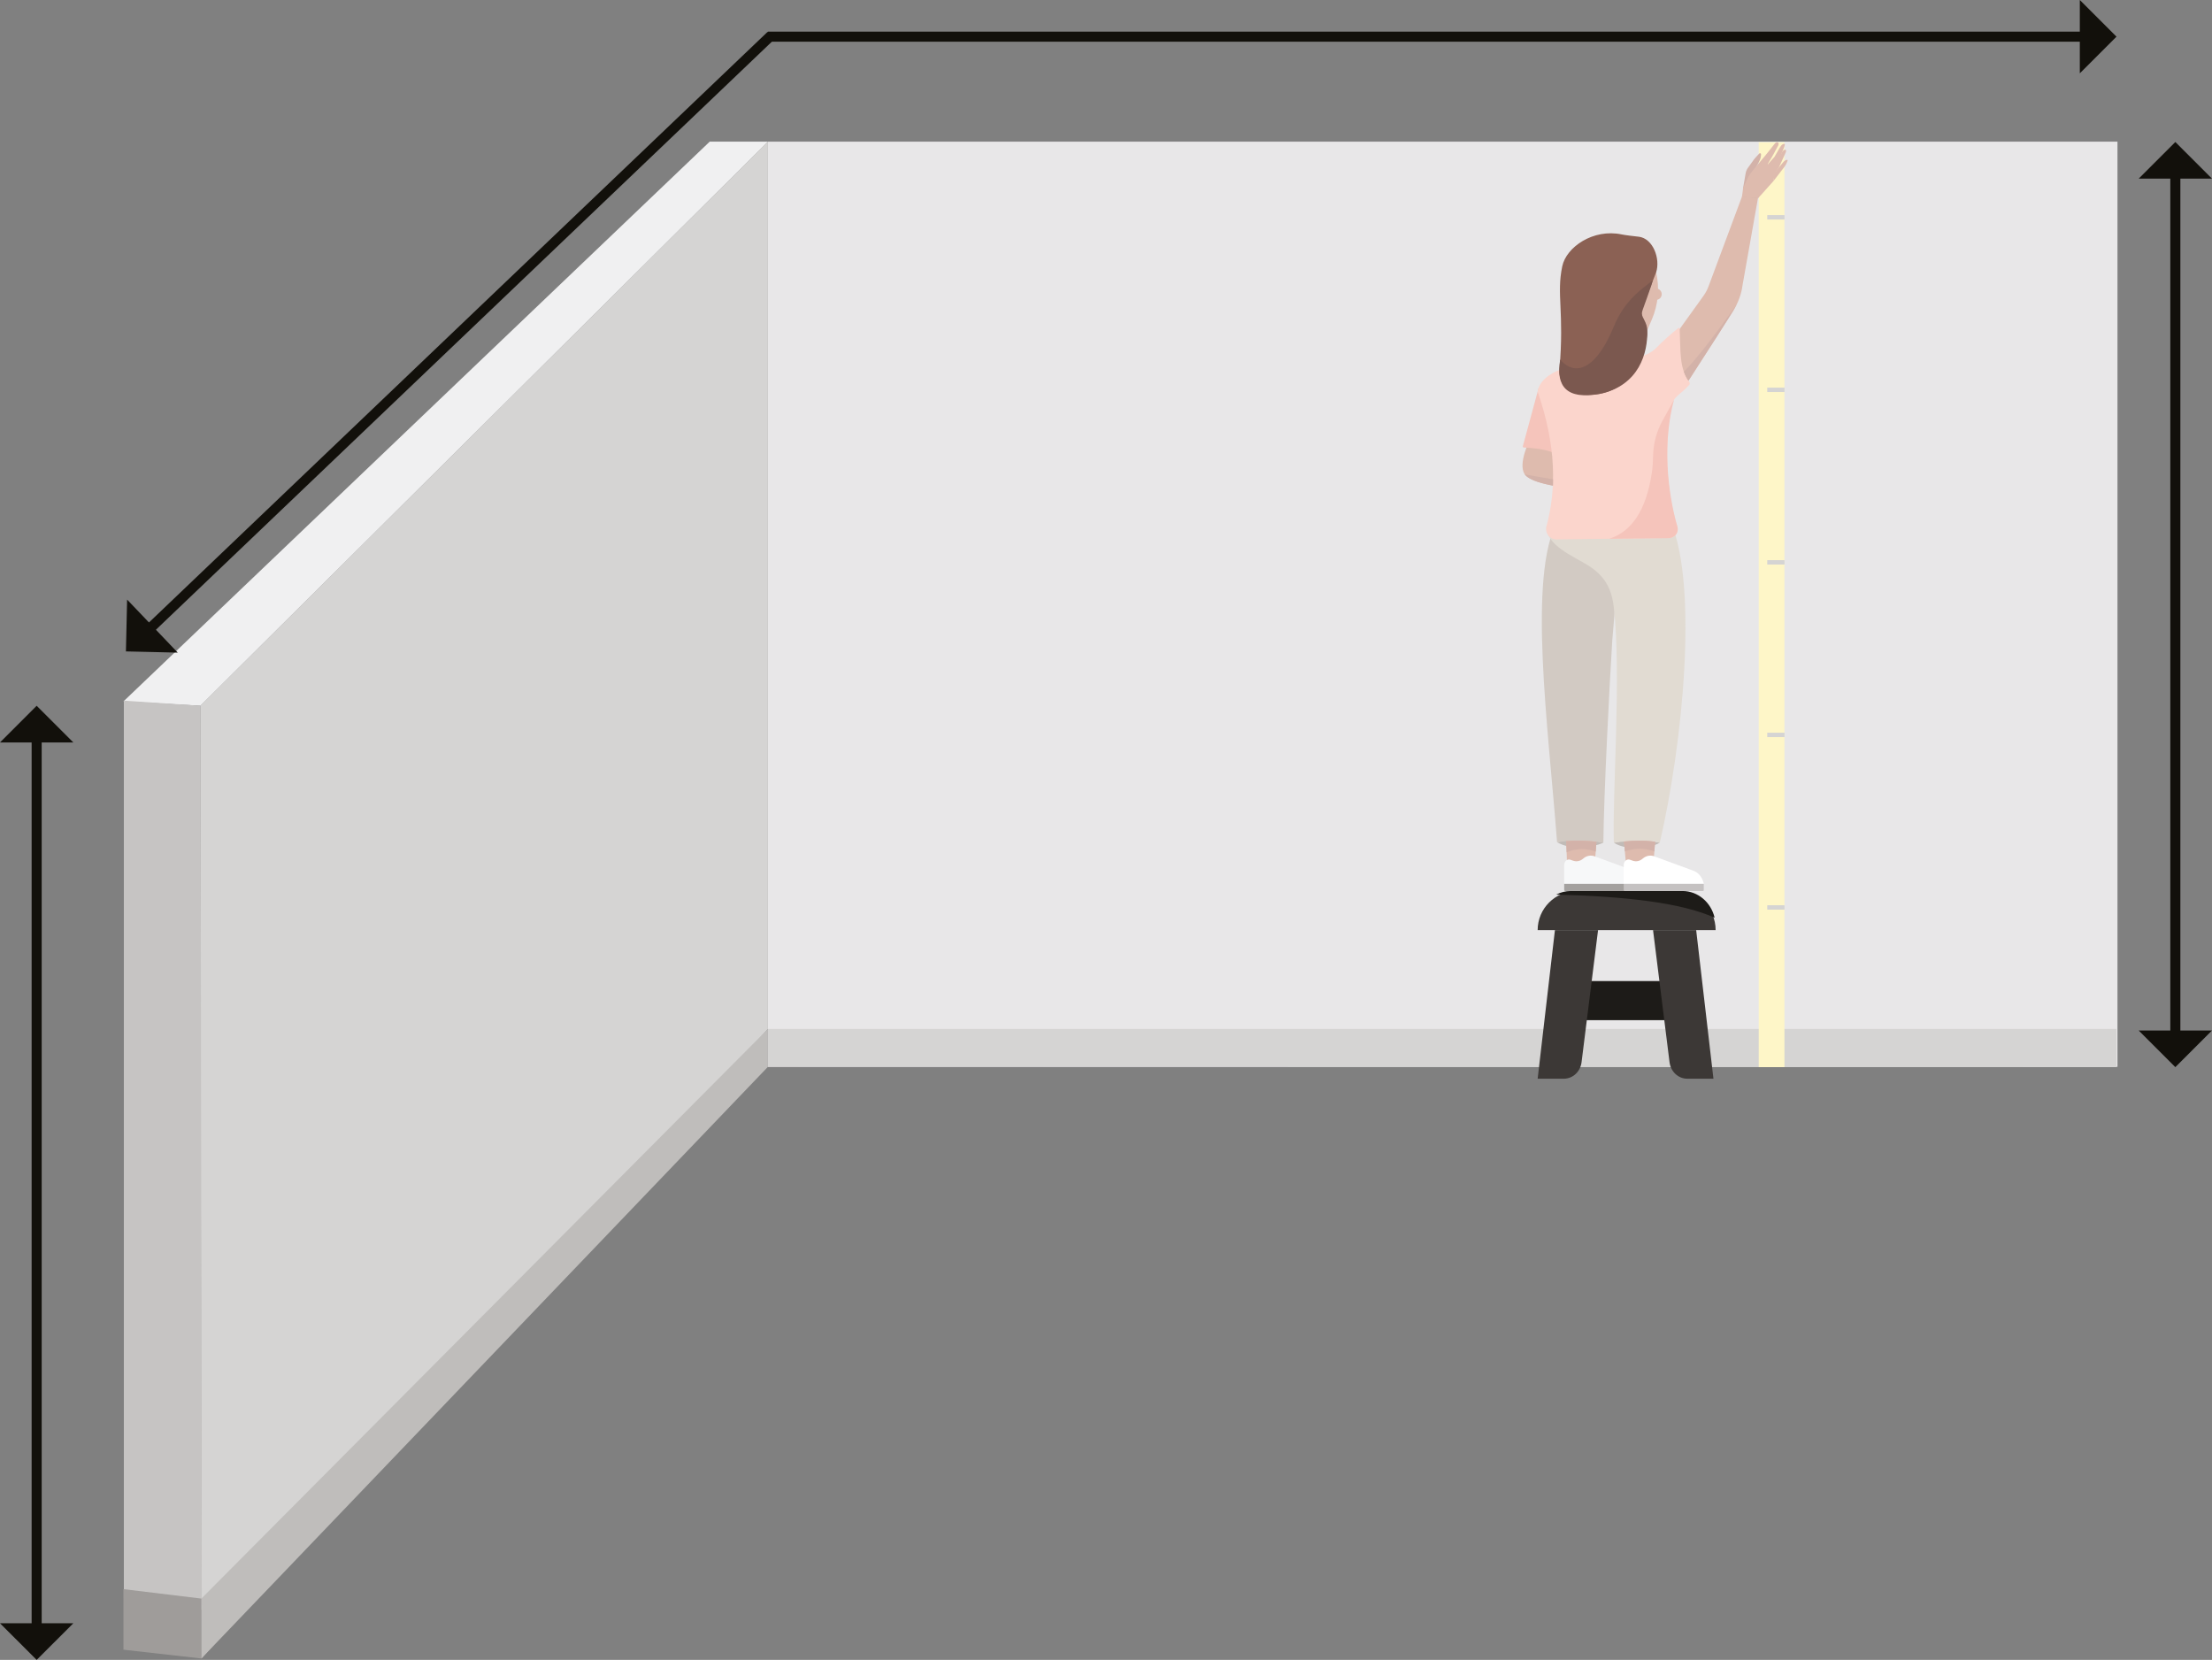
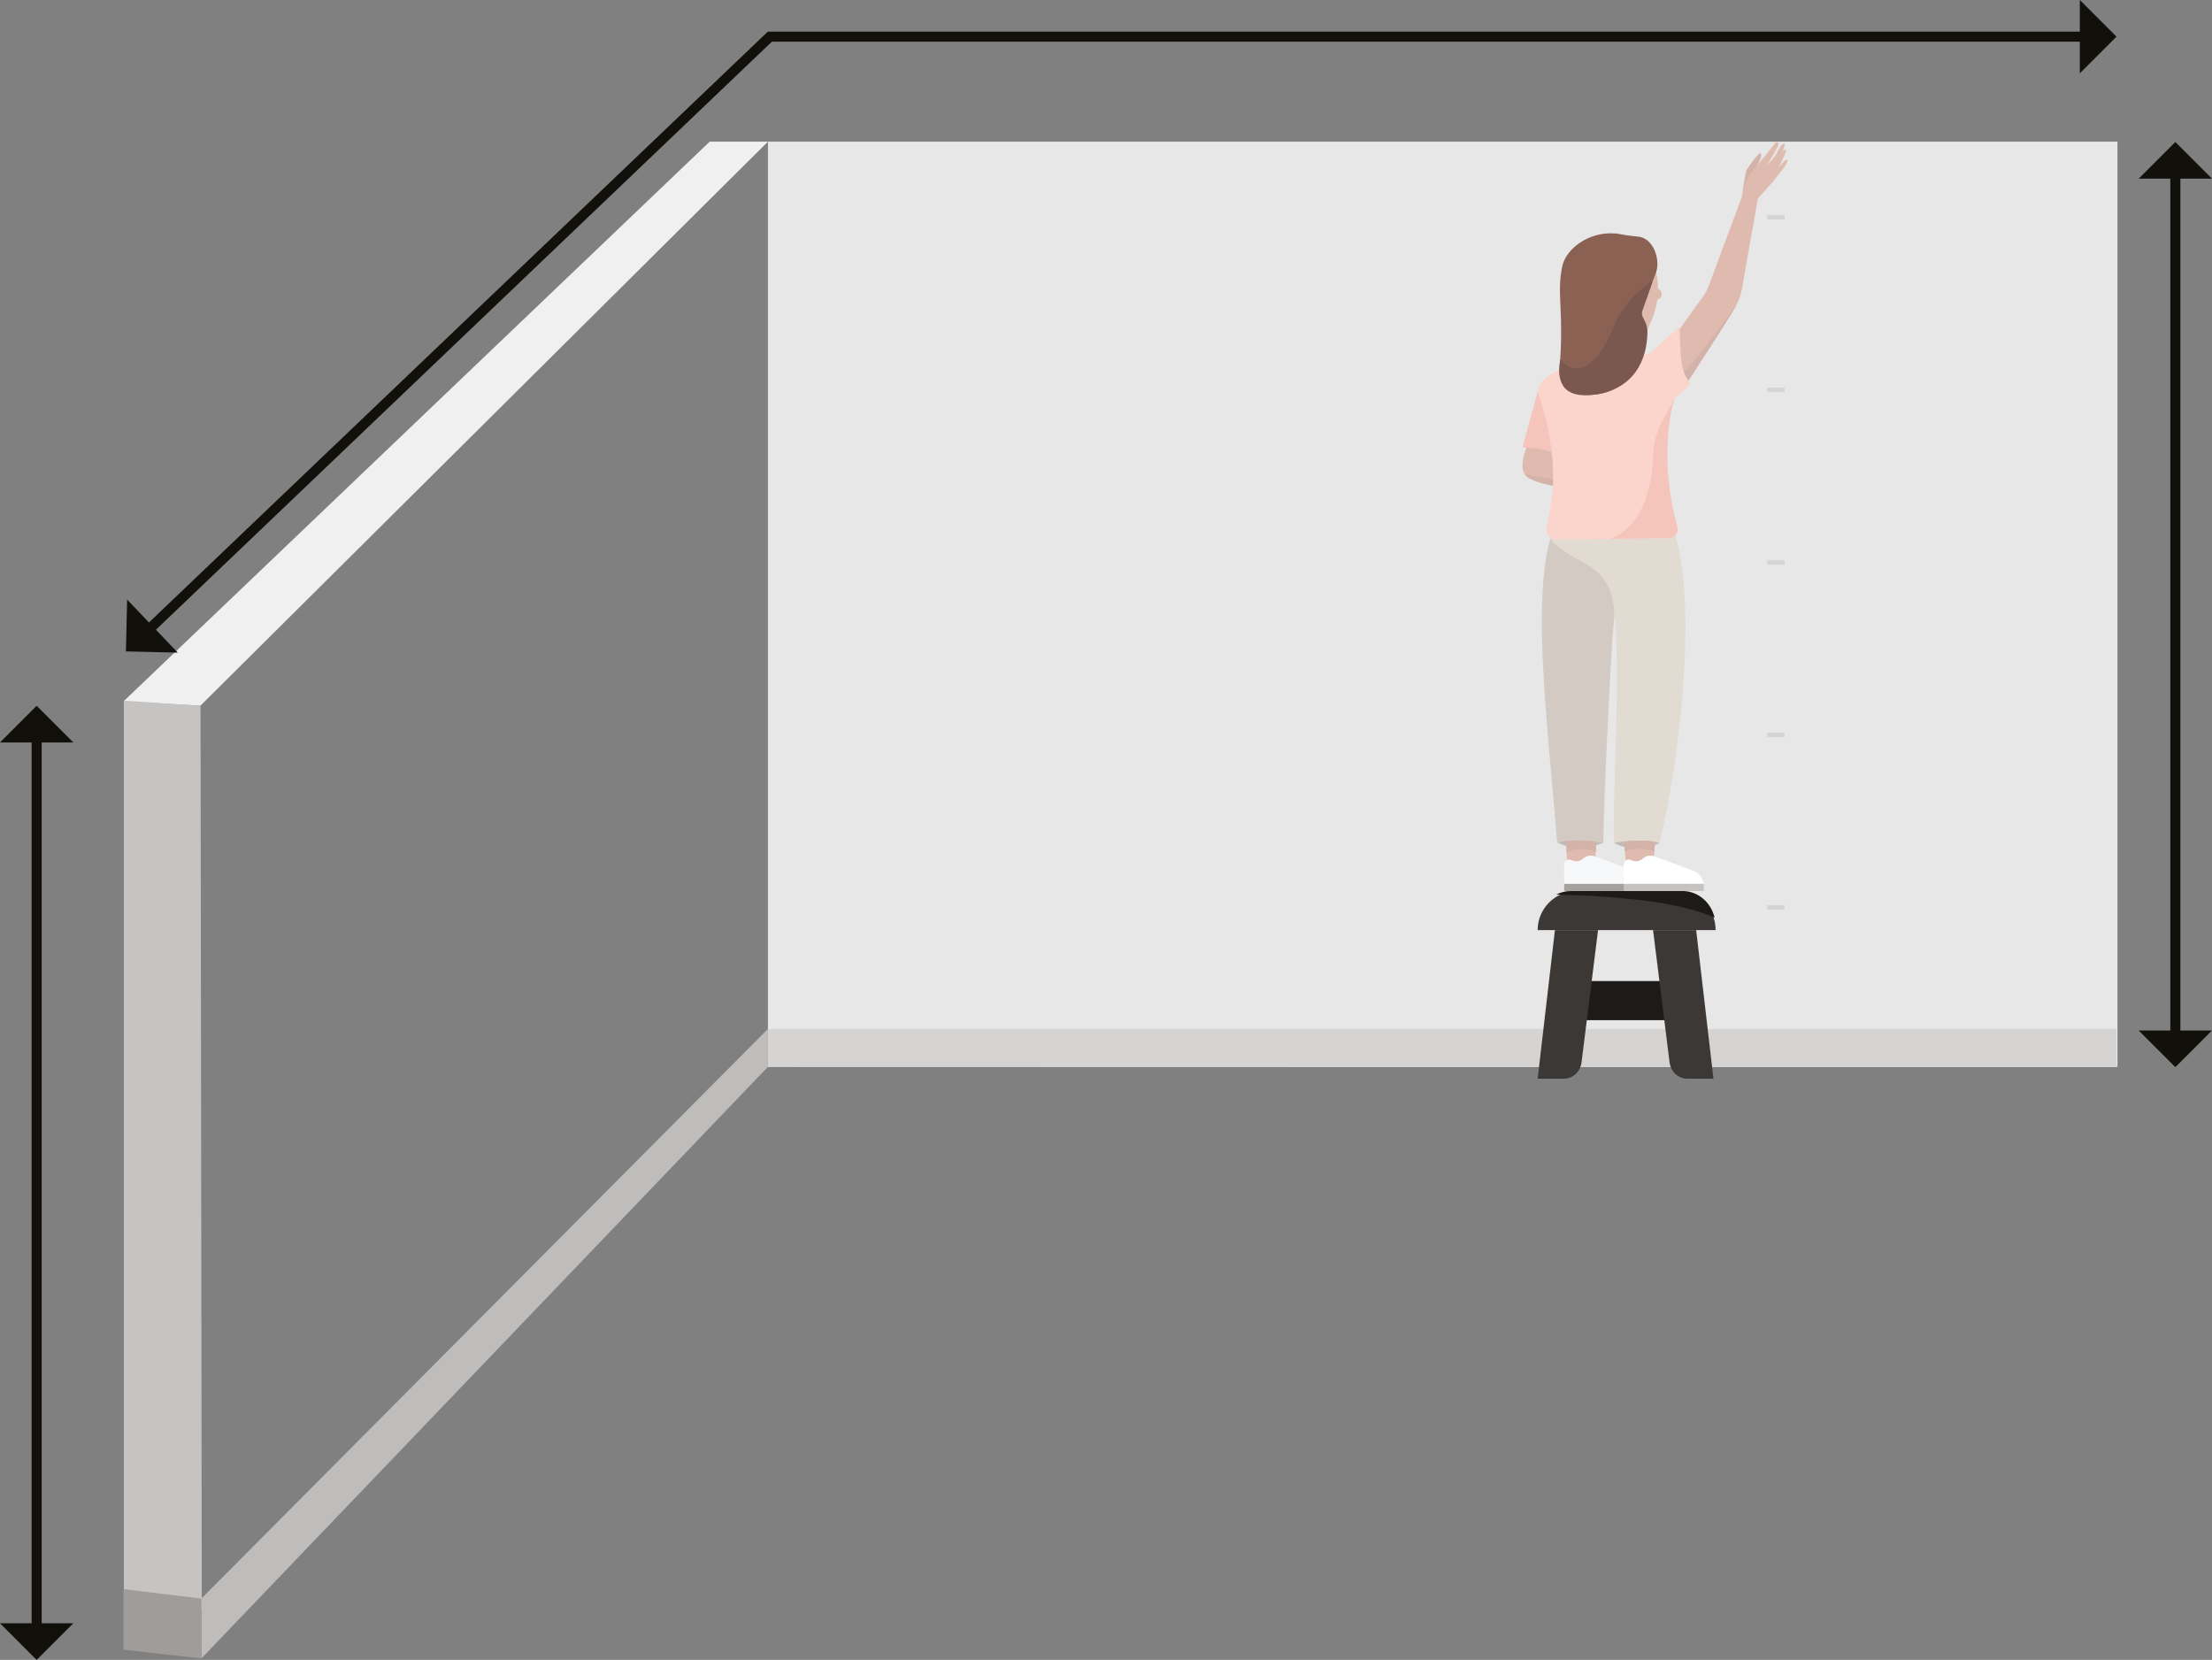
<svg xmlns="http://www.w3.org/2000/svg" id="Lager_2" viewBox="0 0 879.69 660.08">
  <rect x="0" y="0" width="879.69" height="660.08" fill="#808080" stroke="none" />
  <defs>
    <style>.cls-1{fill:#f7f8f9;}.cls-1,.cls-2,.cls-3,.cls-4,.cls-5,.cls-6,.cls-7,.cls-8,.cls-9,.cls-10,.cls-11,.cls-12,.cls-13,.cls-14,.cls-15,.cls-16,.cls-17,.cls-18,.cls-19,.cls-20,.cls-21,.cls-22,.cls-23,.cls-24{stroke-width:0px;}.cls-2{fill:#a4a19f;}.cls-3{fill:#d5d4d3;}.cls-25{fill:none;stroke:#12100b;stroke-miterlimit:10;stroke-width:4px;}.cls-4{fill:#c8a498;}.cls-5{fill:#7b584f;}.cls-6{fill:#debbae;}.cls-7{fill:#9f9c9a;}.cls-8{fill:#f0f0f1;}.cls-9{fill:#d3b2a9;}.cls-10{fill:#d2cac3;}.cls-11{fill:#fef6c8;}.cls-12{fill:#1d1b18;}.cls-13{fill:#bfbdbb;}.cls-14{fill:#fbd5cc;}.cls-15{fill:#8b6154;}.cls-16{fill:#c5c2c2;}.cls-17{fill:#f5c4bb;}.cls-18{fill:#3c3836;}.cls-19{fill:#c1bbb7;}.cls-20{fill:#e8e7e8;}.cls-21{fill:#fff;}.cls-22{fill:#e1dbd2;}.cls-23{fill:#c6c4c3;}.cls-24{fill:#12100b;}</style>
  </defs>
  <g id="Mäta_hörn">
    <rect class="cls-20" x="305.4" y="56.33" width="536.7" height="367.9" />
    <polygon class="cls-3" points="841.7 424.36 305.4 424.23 305.4 409.17 841.7 409.17 841.7 424.36" />
    <line class="cls-25" x1="305.4" y1="14.58" x2="829.08" y2="14.58" />
    <polygon class="cls-24" points="827.12 0 827.12 29.16 841.7 14.58 827.12 0" />
    <line class="cls-25" x1="865.11" y1="69.09" x2="865.11" y2="411.74" />
    <polygon class="cls-24" points="879.69 71.04 850.53 71.04 865.11 56.47 879.69 71.04" />
    <polygon class="cls-24" points="879.69 409.79 850.53 409.79 865.11 424.36 879.69 409.79" />
-     <polygon class="cls-11" points="699.44 424.36 709.66 424.36 709.66 136.13 709.66 56.57 699.44 56.57 699.44 230.78 699.44 424.36" />
    <path class="cls-6" d="M658.63,108.29h0c1.43,6.26.84,12.81-1.69,18.71l-1.84,4.29-15.59-19.74,6.82-8.47,8.16.21,4.14,5Z" />
    <polygon class="cls-6" points="621.31 146.7 646.17 142.94 643.65 155.33 626.86 155.33 621.31 146.7" />
    <path class="cls-19" d="M619.23,334.91c5.67,3.24,13.42,2.36,18.41.21l-9.21-2.05-9.21,1.84Z" />
    <path class="cls-19" d="M641.85,335.11c3.9,2.7,12.83,3.04,18.23.02l-9.03-1.85-9.21,1.84Z" />
    <polygon class="cls-6" points="622.86 333.63 623.2 343.96 634.2 343.96 634.97 333.63 622.86 333.63" />
    <path class="cls-1" d="M624.5,341.88l1.15.4c1.32.46,2.75.17,3.86-.77l.14-.12c1.39-1.18,3.2-1.47,4.82-.76l15.38,5.66s.03.01.05.02c1.95.74,3.41,2.62,3.94,4.91l.06.25h-31.84v-7.5c0-1.47,1.23-2.52,2.44-2.1Z" />
    <path class="cls-2" d="M622.06,351.48v2.36c0,.27.19.5.43.5h31.06c.19,0,.34-.18.34-.4v-2.46h-31.84Z" />
    <polygon class="cls-6" points="645.74 333.45 646.58 342.85 657.59 342.85 658.23 334.46 645.74 333.45" />
    <path class="cls-6" d="M665.43,134.39l12.02-16.73c.87-1.21,1.56-2.53,2.07-3.93l13.67-36.7,5.96,1.64-6.17,34.81c-.21,1.32-.58,4.84-3.61,10.07l-18.96,29.52-4.97-18.67Z" />
    <path class="cls-6" d="M608.65,174.36s-5.21,9.91-2.27,14.28c2.94,4.37,21.89,6.01,21.89,6.01l1.43-19.37-21.04-.91Z" />
    <path class="cls-4" d="M624.49,169.12l-7.33,12.36c3.67.23,9.13,1.47,16.58-.4l-9.25-11.96Z" />
    <path class="cls-10" d="M619.38,207.06c-11.9,22.43-3.67,81.66-.15,127.85,6.06-1,12.2-.82,18.41.21.19-19.44,2.46-63.36,3.56-80.65l3.96-46.38-25.78-1.03Z" />
    <path class="cls-22" d="M615.02,209.27l49.62-1.18c10.55,25.36,4.77,86.88-4.56,127.03-5.07-1.28-11.42-.95-18.26,0-.71-18.19,3.1-67.5-.07-93.93-.92-7.67-3.94-12.53-10.52-16.57-5.34-3.28-16.69-8.03-16.21-15.35Z" />
    <path class="cls-17" d="M620.98,149.24l-9.16,5.33-6.2,22.86c-.07.26.12.52.39.53,5.85.28,10.98,1.13,14.29,3.39l.67-32.11Z" />
    <path class="cls-14" d="M667.99,130.67c.43,9.34-.24,15.67,3.83,21.24.26.35.25.84-.04,1.16-3.66,4.11-6.43,4.48-6.96,8.68-3.53,18.29-1.47,36.28,2.22,47.53.76,2.31-.96,4.68-3.39,4.68l-44.7.54c-2.72,0-4.62-2.59-3.92-5.22,3.78-14.25,4.14-31.25-3.51-53.56.42-3.76,4.47-7.29,9.8-9.02.21-.07.44,0,.56.19.76,1.12,4.72,2.24,11.87.62,7.3-1.66,11.53-3.32,12.07-4.25.08-.14.21-.25.36-.31,2.27-.87,2.01-.86,4.26-.98,3.16-.17,6.14-1.47,8.35-3.74,2.6-2.68,5.52-5.27,8.67-7.8.21-.17.54-.02.55.25Z" />
    <path class="cls-21" d="M648.19,341.88l1.15.4c1.32.46,2.75.17,3.86-.77l.14-.12c1.39-1.18,3.2-1.47,4.82-.76l15.38,5.66s.03.01.05.02c1.95.74,3.41,2.62,3.94,4.91l.06.25h-31.84v-7.5c0-1.47,1.23-2.52,2.44-2.1Z" />
    <path class="cls-16" d="M645.74,351.48v2.36c0,.27.19.5.43.5h31.06c.19,0,.34-.18.34-.4v-2.46h-31.84Z" />
-     <path class="cls-6" d="M621.31,146.7l5.61-3.14c1.71-.96,2.77-2.77,2.77-4.73v-2.37l12.06-.32v2.17c0,1.5,1.04,2.8,2.51,3.11l3.76.82c-6.16,4.93-16.51,4.34-26.72,4.45Z" />
    <path class="cls-15" d="M651.67,94.13c-2.15-.25-5.2-.58-6.77-.91-11.26-2.38-22.01,5.03-23.61,12.68-2.37,11.36.86,17.78-1.11,41.09-.42,4.95,3.2,9.36,8.15,9.87,23.86,2.47,26.53-22.42,26.53-22.42.54-2.43.11-4.97-1.2-7.08l-.25-.4s-.01-.02-.02-.03c-.97-1.58-.29-5.15.65-6.75l4.59-11.9c1.75-5.34-1.19-13.48-6.96-14.16Z" />
    <path class="cls-18" d="M627.06,354.33h39.68c8.58,0,15.55,6.97,15.55,15.55h-70.78c0-8.58,6.97-15.55,15.55-15.55Z" />
    <rect class="cls-12" x="627.97" y="390.13" width="37.87" height="15.55" />
    <path class="cls-18" d="M618.38,369.88l-6.87,59.08h10.43c3.56,0,6.57-2.81,7.03-6.56l6.56-52.52h-17.16Z" />
    <path class="cls-18" d="M674.55,369.88l6.87,59.08h-10.43c-3.56,0-6.57-2.81-7.03-6.56l-6.56-52.52h17.16Z" />
    <path class="cls-12" d="M618.89,355.75c1.74-.91,3.7-1.42,5.77-1.42h44.47c6.16,0,11.33,4.51,12.76,10.61-13.3-6.01-35.8-8.5-63.01-9.19Z" />
    <path class="cls-17" d="M665.76,158.95l-4.66,8.47c-2.3,4.18-3.55,8.85-3.67,13.59-.06,2.23-.15,4.46-.47,6.67-2.24,15.6-8.34,23.8-16.95,26.56l24.02-.25c2.39-.54,3.49-2.2,3.12-4.27-4.18-14.6-5.99-34.23-1.39-50.78Z" />
    <path class="cls-6" d="M658.4,114.61c3.54.34,3.13,5.03-.47,4.66l.47-4.66Z" />
    <path class="cls-5" d="M652.92,124.72c-.83,1.03,5.12-13.85,4.14-13.07-4.28,3.43-10.89,7.64-15.3,18.28-8.57,20.68-17.47,17.95-21.27,13-1.89,10.94,2.73,16.02,15.56,13.72,15.89-3.2,19.35-16.5,19.05-25.36-.11-3.14-2.04-4.85-2.18-6.57Z" />
    <path class="cls-9" d="M669.66,147.82c5.76-5.79,13.24-15.92,20.94-26.61-3.51,6.1-11.25,18.04-19.13,30.19-.85-1.27-1.44-2.46-1.81-3.58Z" />
    <path class="cls-9" d="M606.38,188.64l11.24,1.96v2.53c-6.61-1.27-9.71-2.59-11.24-4.48Z" />
    <path class="cls-9" d="M622.86,334.45l.17,4.5c3.89-1.7,7.74-1.66,11.56-.28l.29-3.94c-4.07-.47-8.08-.58-12.03-.27Z" />
    <path class="cls-9" d="M645.85,334.64l.38,3.91c4.74-1.5,8.04-1.28,11.68.06l.32-3.86c-3.97-.62-8.33-.57-12.38-.11Z" />
    <path class="cls-9" d="M693.44,78.32l-.21-3.65,1.01-5.84c.13-.73.42-1.42.85-2.03l1.94-2.68c.27-.41.74-1.07,1.09-1.42l1.52-1.64c.25-.27.71-.09.71.28h0c0,.97-.24,1.92-.69,2.78l-1.88,3.55,1.53,11.01-5.86-.35Z" />
    <path class="cls-6" d="M708.81,60.35c.17-.28.7-.92,1.27-.78.42.1.16.92.04,1.17l-2.78,6.1c-.6.67-1.84,2.97-1.84,2.97-.11.19-.18.4-.2.62l-.13,1.51-.71-3c-.08-.36-.43-.53-.25-.85l4.6-7.74Z" />
    <path class="cls-6" d="M705.45,71.8l3-3.9,1.2-1.56c.36-.47.65-.97.88-1.52l.37-.87c.09-.21-.01-.64-.8-.23,0,0-.6.35-.97.81l-1.53,1.87-2.68,3.5.55,1.9Z" />
    <path class="cls-6" d="M692.76,78.32l.47-3.65,1.98-4.19c.56-1.07,1.6-2.38,2.37-3.31l5.17-6.18,3.04-3.86c.91-1.17,1.94-.48,1.4.68l-1.98,3.69c-.19.39-.45.85-.69,1.2l-1.51,2.52.05.13,2.67-3.03,2.05-3.58c.3-.43.62-1.03,1.07-1.3.27-.17.79-.44.97-.02s-2.41,6.23-2.41,6.23l-1.87,2.72c-.47.71-.85,1.99-.66,2.82l.59,2.6-6.15,6.88-6.55-.35Z" />
    <rect class="cls-3" x="702.82" y="85.53" width="6.85" height="1.75" />
    <rect class="cls-3" x="702.82" y="154.14" width="6.85" height="1.75" />
    <rect class="cls-3" x="702.82" y="222.75" width="6.85" height="1.75" />
    <rect class="cls-3" x="702.82" y="291.37" width="6.85" height="1.75" />
    <rect class="cls-3" x="702.82" y="359.98" width="6.85" height="1.75" />
-     <polygon class="cls-3" points="305.4 56.33 79.67 280.66 80.07 659.52 305.4 409.17 305.4 56.33" />
    <polygon class="cls-13" points="305.4 409.17 80.07 635.7 80.07 659.52 305.4 424.23 305.4 409.17" />
    <line class="cls-25" x1="14.58" y1="293.28" x2="14.58" y2="647.46" />
    <polygon class="cls-24" points="29.16 295.24 0 295.24 14.58 280.66 29.16 295.24" />
    <polygon class="cls-24" points="29.16 645.51 0 645.51 14.58 660.08 29.16 645.51" />
    <polygon class="cls-8" points="49.1 278.92 282.24 56.33 305.4 56.33 79.67 280.66 49.1 278.92" />
    <polygon class="cls-23" points="79.75 280.66 49.25 278.62 49.25 635.74 80.25 640.21 79.75 280.66" />
    <polygon class="cls-7" points="49.1 631.94 80.1 635.7 80.1 659.52 49.1 656.02 49.1 631.94" />
    <line class="cls-25" x1="306.64" y1="14.12" x2="59.21" y2="250.33" />
    <polygon class="cls-24" points="70.69 259.52 50.55 238.43 50.08 259.04 70.69 259.52" />
  </g>
</svg>